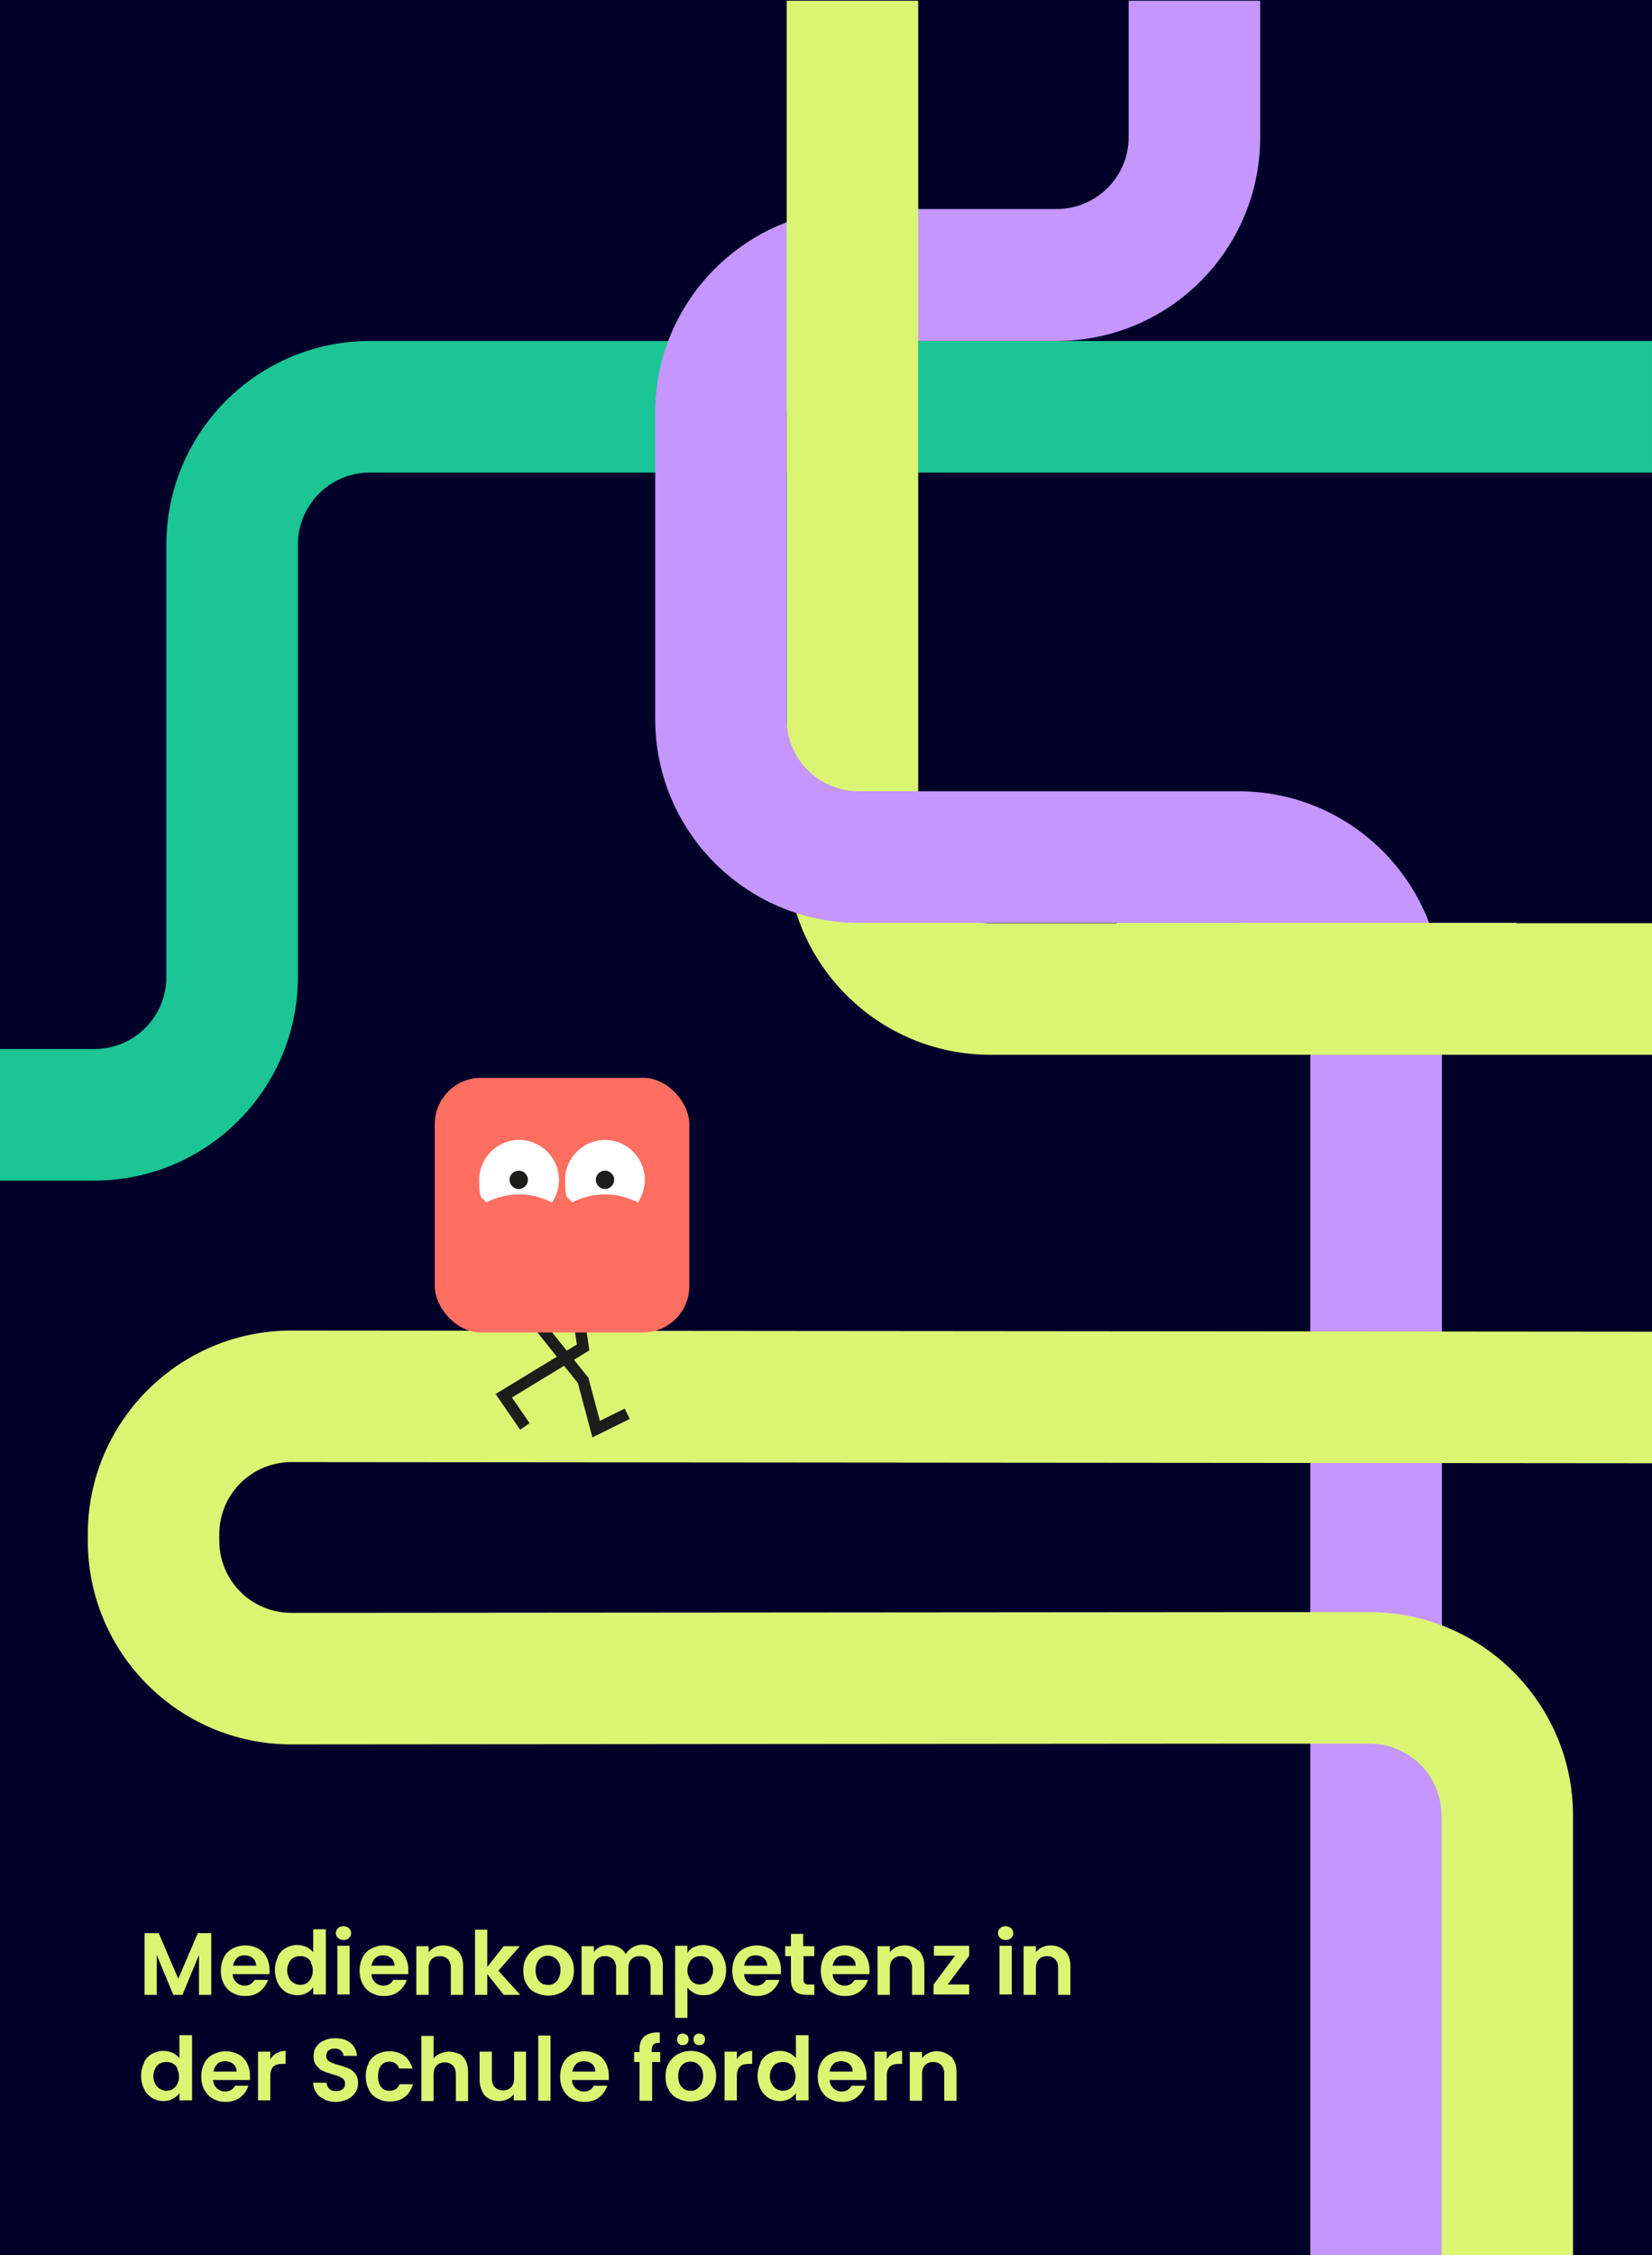
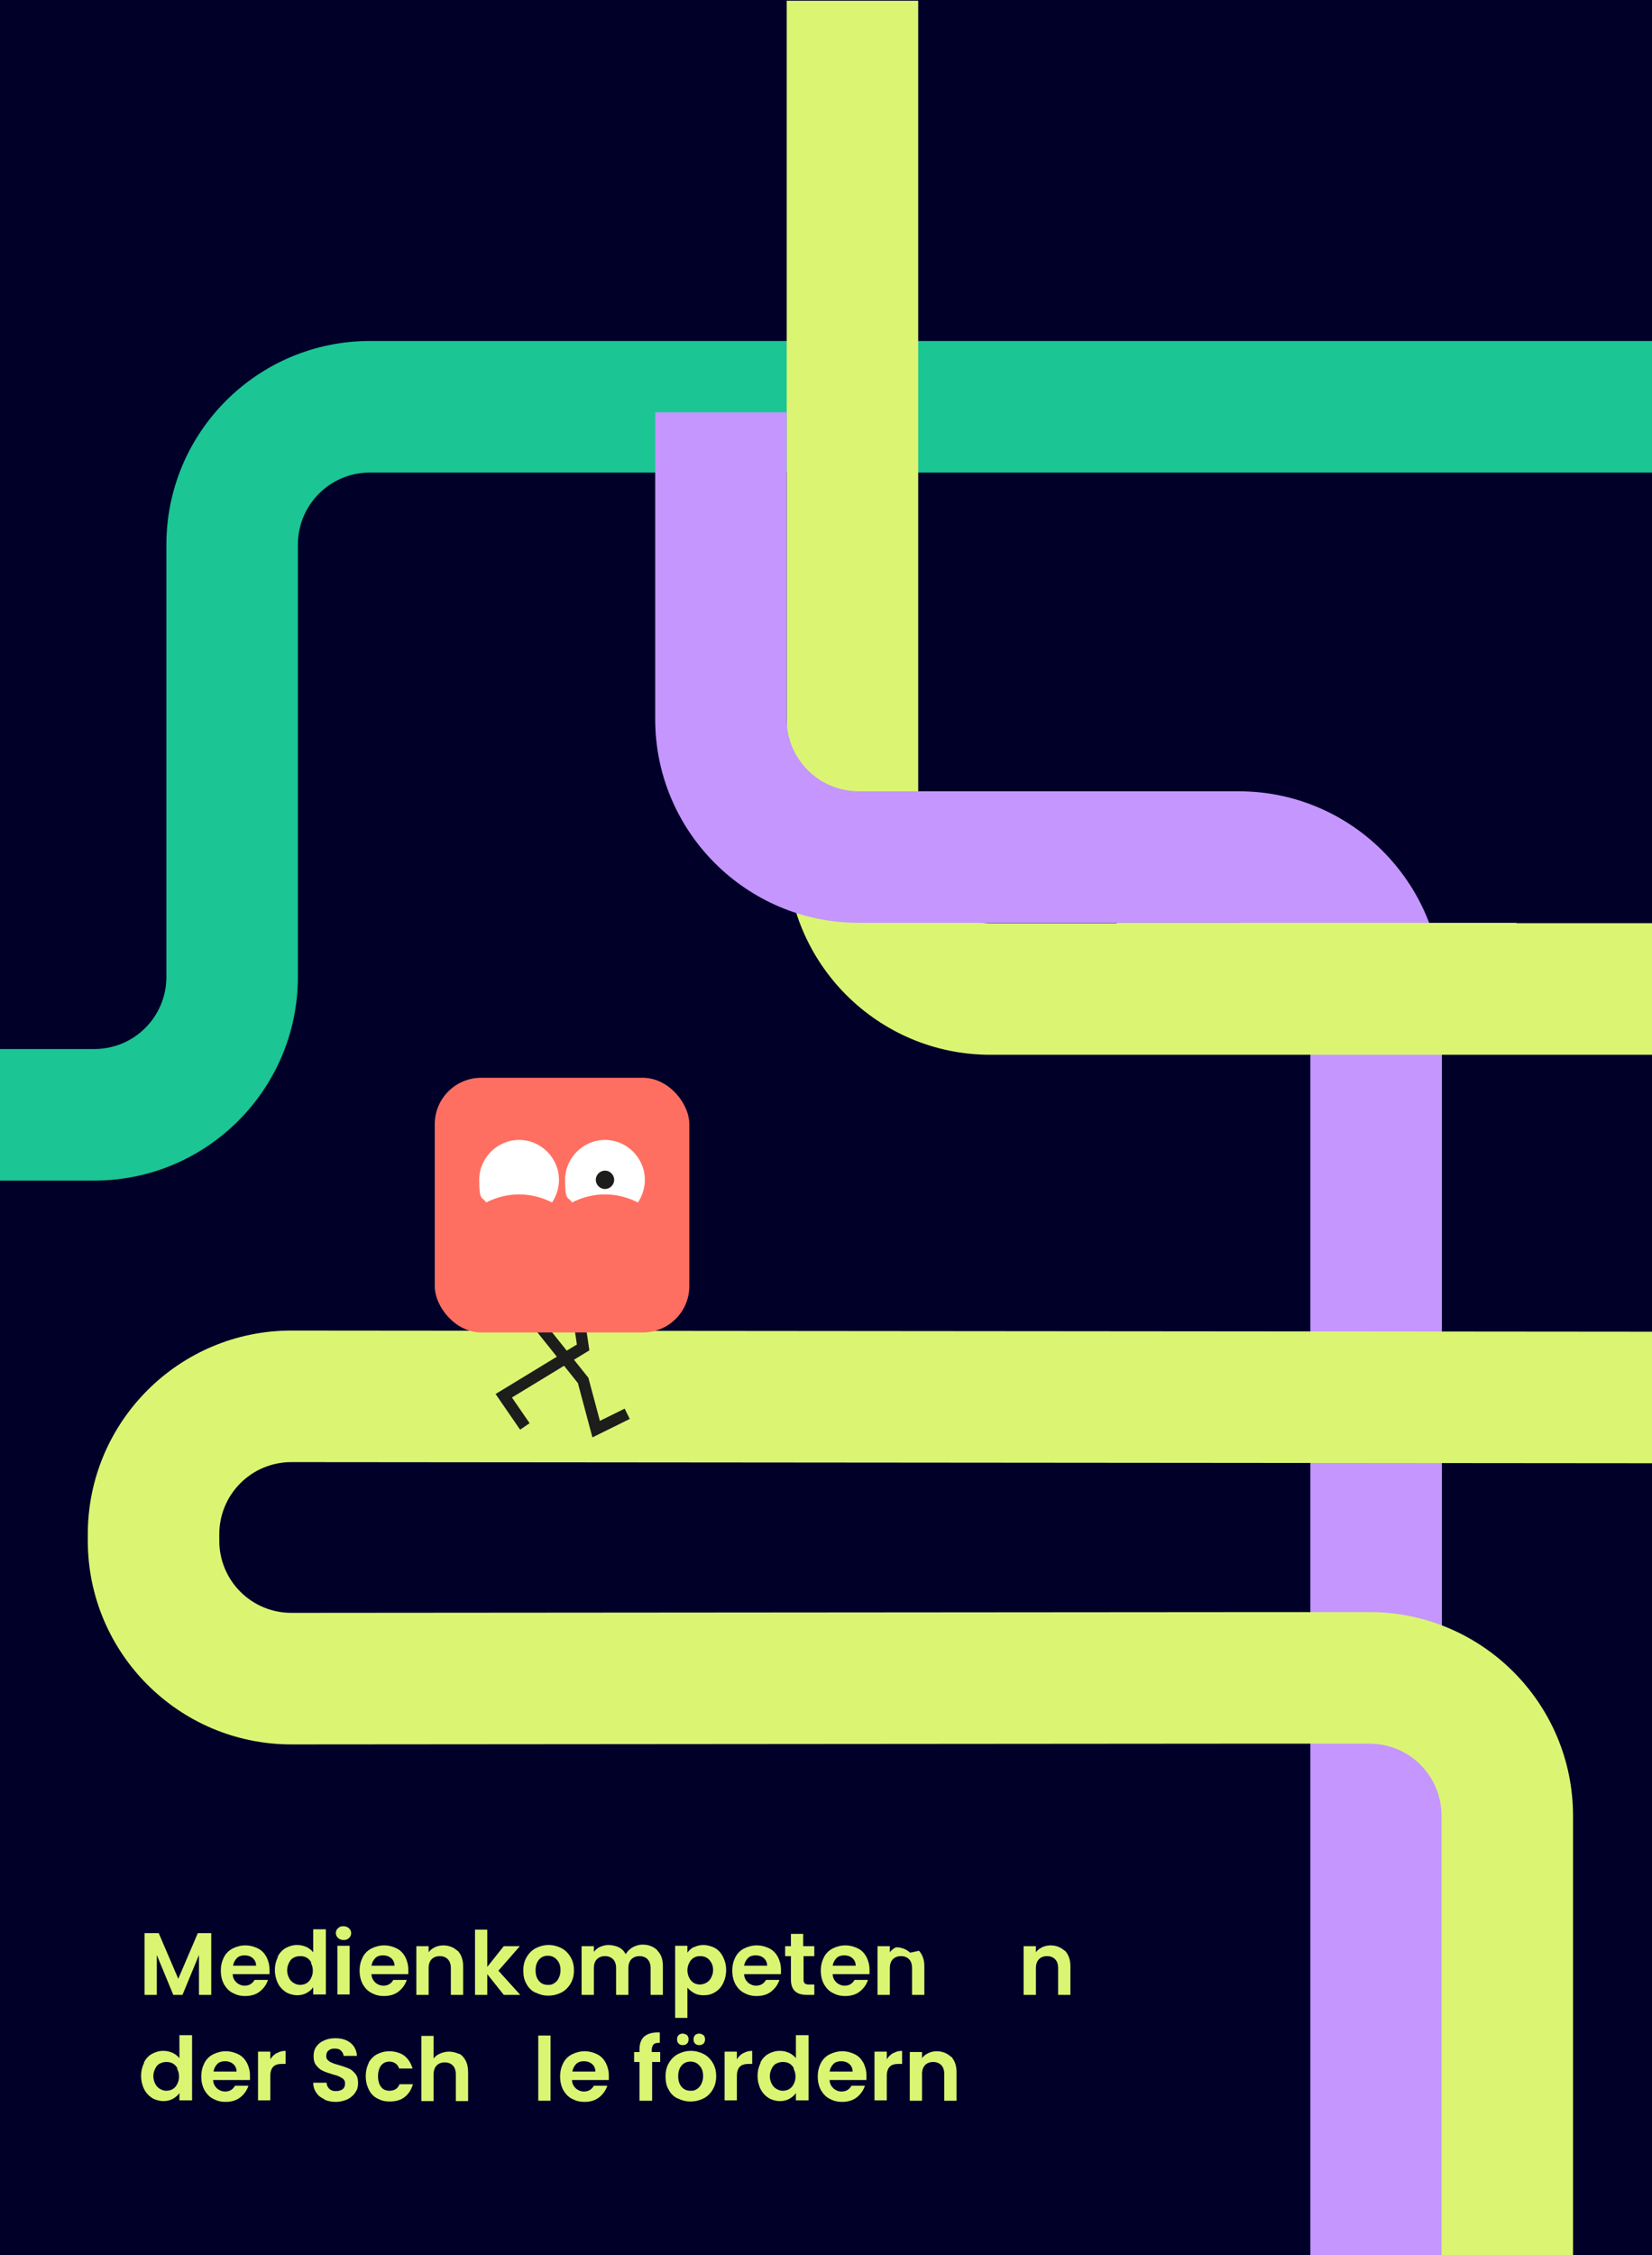
<svg xmlns="http://www.w3.org/2000/svg" id="Ebene_1" version="1.1" viewBox="0 0 430.9 588">
  <defs>
    <style>
      .st0 {
        fill: #dbf573;
      }

      .st1 {
        fill: #1bc594;
      }

      .st2 {
        fill: #ff6f61;
      }

      .st3 {
        fill: #1d1d1b;
      }

      .st4 {
        fill: #fff;
      }

      .st5 {
        fill: none;
        stroke: #1d1d1b;
        stroke-width: 3px;
      }

      .st6 {
        fill: #000029;
      }

      .st7 {
        fill: #c596fe;
      }
    </style>
  </defs>
  <rect id="Rechteck_2605" class="st6" width="430.9" height="588" />
  <g>
    <path class="st0" d="M55.1,504v16.1h-3.2v-10.4l-4.3,10.4h-2.4l-4.3-10.4v10.4h-3.2v-16.1h3.7l5.1,11.9,5.1-11.9h3.6Z" />
    <path class="st0" d="M70,514.7h-9.3c0,.9.4,1.6,1,2.2.6.5,1.3.8,2.1.8,1.2,0,2-.5,2.6-1.5h3.5c-.4,1.2-1.1,2.2-2.1,3-1,.8-2.3,1.2-3.8,1.2s-2.3-.3-3.3-.8c-1-.5-1.7-1.3-2.3-2.3-.5-1-.8-2.1-.8-3.5s.3-2.5.8-3.5c.5-1,1.3-1.8,2.3-2.3,1-.5,2.1-.8,3.3-.8s2.3.3,3.3.8c1,.5,1.7,1.3,2.2,2.2.5,1,.8,2.1.8,3.3s0,.9,0,1.2ZM66.8,512.5c0-.8-.3-1.5-.9-2-.6-.5-1.3-.7-2.1-.7s-1.5.2-2,.7c-.5.5-.9,1.2-1,2h6Z" />
    <path class="st0" d="M72.4,510.2c.5-1,1.2-1.8,2.1-2.3.9-.5,1.9-.8,3-.8s1.6.2,2.4.5c.8.4,1.3.8,1.8,1.4v-6h3.3v17h-3.3v-1.9c-.4.6-1,1.1-1.7,1.5s-1.6.6-2.5.6-2.1-.3-2.9-.8-1.6-1.3-2.1-2.3c-.5-1-.8-2.2-.8-3.5s.3-2.4.8-3.4ZM81.2,511.7c-.3-.6-.7-1-1.2-1.3-.5-.3-1.1-.4-1.7-.4s-1.1.1-1.7.4-.9.7-1.2,1.3c-.3.6-.5,1.2-.5,2s.2,1.4.5,2c.3.6.7,1,1.2,1.3.5.3,1.1.5,1.6.5s1.2-.1,1.7-.4c.5-.3.9-.7,1.2-1.3.3-.6.5-1.2.5-2s-.2-1.5-.5-2Z" />
    <path class="st0" d="M88.2,505.3c-.4-.4-.6-.8-.6-1.3s.2-1,.6-1.3c.4-.4.8-.5,1.4-.5s1,.2,1.4.5c.4.4.6.8.6,1.3s-.2,1-.6,1.3c-.4.4-.8.5-1.4.5s-1-.2-1.4-.5ZM91.2,507.3v12.7h-3.2v-12.7h3.2Z" />
    <path class="st0" d="M106.2,514.7h-9.3c0,.9.4,1.6,1,2.2.6.5,1.3.8,2.1.8,1.2,0,2-.5,2.6-1.5h3.5c-.4,1.2-1.1,2.2-2.1,3-1,.8-2.3,1.2-3.8,1.2s-2.3-.3-3.3-.8c-1-.5-1.7-1.3-2.3-2.3-.5-1-.8-2.1-.8-3.5s.3-2.5.8-3.5c.5-1,1.3-1.8,2.3-2.3,1-.5,2.1-.8,3.3-.8s2.3.3,3.3.8c1,.5,1.7,1.3,2.2,2.2.5,1,.8,2.1.8,3.3s0,.9,0,1.2ZM102.9,512.5c0-.8-.3-1.5-.9-2-.6-.5-1.3-.7-2.1-.7s-1.5.2-2,.7c-.5.5-.9,1.2-1,2h6Z" />
    <path class="st0" d="M119.4,508.6c.9,1,1.4,2.3,1.4,4v7.5h-3.2v-7c0-1-.3-1.8-.8-2.3-.5-.5-1.2-.8-2.1-.8s-1.6.3-2.1.8c-.5.5-.8,1.3-.8,2.3v7h-3.2v-12.7h3.2v1.6c.4-.6,1-1,1.6-1.3s1.4-.5,2.2-.5c1.5,0,2.7.5,3.7,1.4Z" />
    <path class="st0" d="M131.4,520.1l-4.3-5.4v5.4h-3.2v-17h3.2v9.7l4.3-5.4h4.2l-5.6,6.4,5.7,6.3h-4.2Z" />
    <path class="st0" d="M139.6,519.5c-1-.5-1.8-1.3-2.3-2.3-.6-1-.8-2.1-.8-3.5s.3-2.5.9-3.5c.6-1,1.4-1.8,2.4-2.3,1-.5,2.1-.8,3.3-.8s2.3.3,3.3.8c1,.5,1.8,1.3,2.4,2.3.6,1,.9,2.1.9,3.5s-.3,2.5-.9,3.5-1.4,1.8-2.4,2.3-2.1.8-3.4.8-2.3-.3-3.3-.8ZM144.5,517.1c.5-.3.9-.7,1.2-1.3.3-.6.5-1.3.5-2.1,0-1.2-.3-2.1-1-2.8-.6-.7-1.4-1-2.3-1s-1.7.3-2.3,1c-.6.7-.9,1.6-.9,2.8s.3,2.1.9,2.8c.6.7,1.4,1,2.3,1s1.1-.1,1.6-.4Z" />
    <path class="st0" d="M171.5,508.6c1,1,1.4,2.3,1.4,4v7.5h-3.2v-7c0-1-.3-1.8-.8-2.3-.5-.5-1.2-.8-2.1-.8s-1.6.3-2.1.8c-.5.5-.8,1.3-.8,2.3v7h-3.2v-7c0-1-.3-1.8-.8-2.3-.5-.5-1.2-.8-2.1-.8s-1.6.3-2.1.8c-.5.5-.8,1.3-.8,2.3v7h-3.2v-12.7h3.2v1.5c.4-.5.9-1,1.6-1.3s1.4-.5,2.2-.5,1.9.2,2.7.6c.8.4,1.4,1,1.8,1.8.4-.7,1-1.3,1.8-1.8.8-.4,1.6-.7,2.6-.7,1.6,0,2.8.5,3.8,1.4Z" />
    <path class="st0" d="M181,507.7c.7-.4,1.6-.6,2.5-.6s2.1.3,3,.8c.9.5,1.6,1.3,2.1,2.3s.8,2.1.8,3.4-.3,2.5-.8,3.5c-.5,1-1.2,1.8-2.1,2.3-.9.6-1.9.8-3,.8s-1.8-.2-2.5-.6-1.3-.9-1.7-1.4v7.9h-3.2v-18.8h3.2v1.8c.4-.6,1-1.1,1.7-1.5ZM185.5,511.7c-.3-.6-.7-1-1.2-1.3-.5-.3-1.1-.4-1.7-.4s-1.1.1-1.6.4c-.5.3-.9.7-1.2,1.3s-.5,1.2-.5,2,.2,1.4.5,2,.7,1,1.2,1.3,1.1.4,1.6.4,1.2-.2,1.7-.5c.5-.3.9-.7,1.2-1.3.3-.6.5-1.2.5-2s-.2-1.4-.5-2Z" />
    <path class="st0" d="M203.4,514.7h-9.3c0,.9.4,1.6,1,2.2.6.5,1.3.8,2.1.8,1.2,0,2-.5,2.6-1.5h3.5c-.4,1.2-1.1,2.2-2.1,3-1,.8-2.3,1.2-3.8,1.2s-2.3-.3-3.3-.8c-1-.5-1.7-1.3-2.3-2.3-.5-1-.8-2.1-.8-3.5s.3-2.5.8-3.5c.5-1,1.3-1.8,2.3-2.3,1-.5,2.1-.8,3.3-.8s2.3.3,3.3.8c1,.5,1.7,1.3,2.2,2.2.5,1,.8,2.1.8,3.3s0,.9,0,1.2ZM200.1,512.5c0-.8-.3-1.5-.9-2-.6-.5-1.3-.7-2.1-.7s-1.5.2-2,.7c-.5.5-.9,1.2-1,2h6Z" />
    <path class="st0" d="M209.6,510v6.2c0,.4.1.7.3.9.2.2.6.3,1,.3h1.5v2.7h-2c-2.7,0-4.1-1.3-4.1-4v-6.1h-1.5v-2.6h1.5v-3.2h3.2v3.2h2.9v2.6h-2.9Z" />
    <path class="st0" d="M226.5,514.7h-9.3c0,.9.4,1.6,1,2.2.6.5,1.3.8,2.1.8,1.2,0,2-.5,2.6-1.5h3.5c-.4,1.2-1.1,2.2-2.1,3-1,.8-2.3,1.2-3.8,1.2s-2.3-.3-3.3-.8c-1-.5-1.7-1.3-2.3-2.3-.5-1-.8-2.1-.8-3.5s.3-2.5.8-3.5c.5-1,1.3-1.8,2.3-2.3,1-.5,2.1-.8,3.3-.8s2.3.3,3.3.8c1,.5,1.7,1.3,2.2,2.2.5,1,.8,2.1.8,3.3s0,.9,0,1.2ZM223.2,512.5c0-.8-.3-1.5-.9-2-.6-.5-1.3-.7-2.1-.7s-1.5.2-2,.7c-.5.5-.9,1.2-1,2h6Z" />
-     <path class="st0" d="M239.7,508.6c.9,1,1.4,2.3,1.4,4v7.5h-3.2v-7c0-1-.3-1.8-.8-2.3-.5-.5-1.2-.8-2.1-.8s-1.6.3-2.1.8c-.5.5-.8,1.3-.8,2.3v7h-3.2v-12.7h3.2v1.6c.4-.6,1-1,1.6-1.3s1.4-.5,2.2-.5c1.5,0,2.7.5,3.7,1.4Z" />
-     <path class="st0" d="M247.1,517.4h5.7v2.6h-9.3v-2.6l5.6-7.5h-5.5v-2.6h9.2v2.6l-5.6,7.5Z" />
-     <path class="st0" d="M260.9,505.3c-.4-.4-.6-.8-.6-1.3s.2-1,.6-1.3c.4-.4.8-.5,1.4-.5s1,.2,1.4.5c.4.4.6.8.6,1.3s-.2,1-.6,1.3c-.4.4-.8.5-1.4.5s-1-.2-1.4-.5ZM263.9,507.3v12.7h-3.2v-12.7h3.2Z" />
+     <path class="st0" d="M239.7,508.6c.9,1,1.4,2.3,1.4,4v7.5h-3.2v-7c0-1-.3-1.8-.8-2.3-.5-.5-1.2-.8-2.1-.8s-1.6.3-2.1.8c-.5.5-.8,1.3-.8,2.3v7h-3.2v-12.7h3.2v1.6c.4-.6,1-1,1.6-1.3c1.5,0,2.7.5,3.7,1.4Z" />
    <path class="st0" d="M277.8,508.6c.9,1,1.4,2.3,1.4,4v7.5h-3.2v-7c0-1-.3-1.8-.8-2.3-.5-.5-1.2-.8-2.1-.8s-1.6.3-2.1.8c-.5.5-.8,1.3-.8,2.3v7h-3.2v-12.7h3.2v1.6c.4-.6,1-1,1.6-1.3s1.4-.5,2.2-.5c1.5,0,2.7.5,3.7,1.4Z" />
    <path class="st0" d="M37.5,537.8c.5-1,1.2-1.8,2.1-2.3.9-.5,1.9-.8,3-.8s1.6.2,2.4.5c.8.4,1.3.8,1.8,1.4v-6h3.3v17h-3.3v-1.9c-.4.6-1,1.1-1.7,1.5s-1.6.6-2.5.6-2.1-.3-2.9-.8-1.6-1.3-2.1-2.3c-.5-1-.8-2.2-.8-3.5s.3-2.4.8-3.4ZM46.3,539.3c-.3-.6-.7-1-1.2-1.3-.5-.3-1.1-.4-1.7-.4s-1.1.1-1.7.4-.9.7-1.2,1.3c-.3.6-.5,1.2-.5,2s.2,1.4.5,2c.3.6.7,1,1.2,1.3.5.3,1.1.5,1.6.5s1.2-.1,1.7-.4c.5-.3.9-.7,1.2-1.3.3-.6.5-1.2.5-2s-.2-1.5-.5-2Z" />
    <path class="st0" d="M64.9,542.3h-9.3c0,.9.4,1.6,1,2.2.6.5,1.3.8,2.1.8,1.2,0,2-.5,2.6-1.5h3.5c-.4,1.2-1.1,2.2-2.1,3-1,.8-2.3,1.2-3.8,1.2s-2.3-.3-3.3-.8c-1-.5-1.7-1.3-2.3-2.3-.5-1-.8-2.1-.8-3.5s.3-2.5.8-3.5c.5-1,1.3-1.8,2.3-2.3,1-.5,2.1-.8,3.3-.8s2.3.3,3.3.8c1,.5,1.7,1.3,2.2,2.2.5,1,.8,2.1.8,3.3s0,.9,0,1.2ZM61.7,540.1c0-.8-.3-1.5-.9-2-.6-.5-1.3-.7-2.1-.7s-1.5.2-2,.7c-.5.5-.9,1.2-1,2h6Z" />
    <path class="st0" d="M72.2,535.3c.7-.4,1.4-.6,2.3-.6v3.4h-.9c-1,0-1.8.2-2.3.7-.5.5-.8,1.3-.8,2.5v6.3h-3.2v-12.7h3.2v2c.4-.7,1-1.2,1.6-1.6Z" />
    <path class="st0" d="M84.6,547.3c-.9-.4-1.6-.9-2.1-1.7-.5-.7-.8-1.6-.8-2.6h3.5c0,.7.3,1.2.7,1.6.4.4,1,.6,1.7.6s1.3-.2,1.8-.5c.4-.4.6-.8.6-1.4s-.1-.9-.4-1.2c-.3-.3-.7-.5-1.1-.7-.4-.2-1-.4-1.8-.6-1-.3-1.9-.6-2.5-.9-.7-.3-1.2-.8-1.7-1.4s-.7-1.4-.7-2.4.2-1.8.7-2.5c.5-.7,1.1-1.2,2-1.6.9-.4,1.8-.6,2.9-.6,1.7,0,3,.4,4,1.2,1,.8,1.6,1.9,1.7,3.4h-3.5c0-.6-.3-1-.7-1.4s-1-.5-1.7-.5-1.1.2-1.5.5c-.4.3-.6.8-.6,1.4s.1.8.4,1.1c.3.3.6.5,1.1.7.4.2,1,.4,1.8.6,1,.3,1.9.6,2.6.9.7.3,1.2.8,1.7,1.4.5.6.7,1.4.7,2.4s-.2,1.7-.7,2.4c-.4.7-1.1,1.3-2,1.8-.9.4-1.9.7-3.1.7s-2.1-.2-3-.6Z" />
    <path class="st0" d="M96.1,537.9c.5-1,1.3-1.8,2.2-2.3,1-.5,2-.8,3.3-.8s2.9.4,3.9,1.2c1,.8,1.7,1.9,2.1,3.3h-3.5c-.2-.6-.5-1-.9-1.3s-1-.5-1.6-.5c-.9,0-1.6.3-2.2,1-.5.7-.8,1.6-.8,2.8s.3,2.2.8,2.8c.5.7,1.3,1,2.2,1,1.3,0,2.2-.6,2.6-1.7h3.5c-.4,1.4-1.1,2.5-2.1,3.3-1,.8-2.3,1.2-3.9,1.2s-2.3-.3-3.3-.8-1.7-1.3-2.2-2.3c-.5-1-.8-2.1-.8-3.5s.3-2.5.8-3.5Z" />
    <path class="st0" d="M119.7,535.4c.8.4,1.3,1,1.8,1.9.4.8.6,1.8.6,3v7.5h-3.2v-7c0-1-.3-1.8-.8-2.3-.5-.5-1.2-.8-2.1-.8s-1.6.3-2.1.8c-.5.5-.8,1.3-.8,2.3v7h-3.2v-17h3.2v5.9c.4-.6,1-1,1.7-1.3s1.5-.5,2.3-.5,1.8.2,2.6.6Z" />
-     <path class="st0" d="M137.2,534.9v12.7h-3.2v-1.6c-.4.6-1,1-1.6,1.3s-1.4.5-2.2.5-1.9-.2-2.6-.6c-.8-.4-1.4-1-1.8-1.9-.4-.8-.7-1.8-.7-2.9v-7.5h3.2v7c0,1,.3,1.8.8,2.3.5.5,1.2.8,2.1.8s1.6-.3,2.1-.8c.5-.5.8-1.3.8-2.3v-7h3.2Z" />
    <path class="st0" d="M143.6,530.7v17h-3.2v-17h3.2Z" />
    <path class="st0" d="M158.5,542.3h-9.3c0,.9.4,1.6,1,2.2.6.5,1.3.8,2.1.8,1.2,0,2-.5,2.6-1.5h3.5c-.4,1.2-1.1,2.2-2.1,3-1,.8-2.3,1.2-3.8,1.2s-2.3-.3-3.3-.8c-1-.5-1.7-1.3-2.3-2.3-.5-1-.8-2.1-.8-3.5s.3-2.5.8-3.5c.5-1,1.3-1.8,2.3-2.3,1-.5,2.1-.8,3.3-.8s2.3.3,3.3.8c1,.5,1.7,1.3,2.2,2.2.5,1,.8,2.1.8,3.3s0,.9,0,1.2ZM155.3,540.1c0-.8-.3-1.5-.9-2-.6-.5-1.3-.7-2.1-.7s-1.5.2-2,.7c-.5.5-.9,1.2-1,2h6Z" />
    <path class="st0" d="M172.3,537.6h-2.2v10.1h-3.3v-10.1h-1.4v-2.6h1.4v-.6c0-1.6.4-2.7,1.3-3.5.9-.7,2.2-1.1,4-1v2.7c-.8,0-1.3.1-1.6.4-.3.3-.5.8-.5,1.5v.5h2.2v2.6Z" />
    <path class="st0" d="M176.7,547.1c-1-.5-1.8-1.3-2.3-2.3-.6-1-.8-2.1-.8-3.5s.3-2.5.9-3.5c.6-1,1.4-1.8,2.4-2.3,1-.5,2.1-.8,3.3-.8s2.3.3,3.3.8c1,.5,1.8,1.3,2.4,2.3.6,1,.9,2.1.9,3.5s-.3,2.5-.9,3.5-1.4,1.8-2.4,2.3-2.1.8-3.4.8-2.3-.3-3.3-.8ZM177,532.8c-.3-.3-.4-.7-.4-1.1s.1-.8.4-1.1c.3-.3.7-.4,1.1-.4s.8.2,1.1.4c.3.3.4.7.4,1.1s-.1.8-.4,1.1c-.3.3-.7.4-1.1.4s-.8-.1-1.1-.4ZM181.7,544.7c.5-.3.9-.7,1.2-1.3.3-.6.5-1.3.5-2.1,0-1.2-.3-2.1-1-2.8-.6-.7-1.4-1-2.3-1s-1.7.3-2.3,1c-.6.7-.9,1.6-.9,2.8s.3,2.1.9,2.8c.6.7,1.4,1,2.3,1s1.1-.1,1.6-.4ZM181.3,532.8c-.3-.3-.4-.7-.4-1.1s.1-.8.4-1.1c.3-.3.7-.4,1.1-.4s.8.2,1.1.4c.3.3.4.7.4,1.1s-.1.8-.4,1.1c-.3.3-.7.4-1.1.4s-.8-.1-1.1-.4Z" />
    <path class="st0" d="M193.9,535.3c.7-.4,1.4-.6,2.3-.6v3.4h-.9c-1,0-1.8.2-2.3.7-.5.5-.8,1.3-.8,2.5v6.3h-3.2v-12.7h3.2v2c.4-.7,1-1.2,1.6-1.6Z" />
    <path class="st0" d="M198.3,537.8c.5-1,1.2-1.8,2.1-2.3.9-.5,1.9-.8,3-.8s1.6.2,2.4.5c.8.4,1.3.8,1.8,1.4v-6h3.3v17h-3.3v-1.9c-.4.6-1,1.1-1.7,1.5s-1.6.6-2.5.6-2.1-.3-2.9-.8-1.6-1.3-2.1-2.3c-.5-1-.8-2.2-.8-3.5s.3-2.4.8-3.4ZM207.1,539.3c-.3-.6-.7-1-1.2-1.3-.5-.3-1.1-.4-1.7-.4s-1.1.1-1.7.4-.9.7-1.2,1.3c-.3.6-.5,1.2-.5,2s.2,1.4.5,2c.3.6.7,1,1.2,1.3.5.3,1.1.5,1.6.5s1.2-.1,1.7-.4c.5-.3.9-.7,1.2-1.3.3-.6.5-1.2.5-2s-.2-1.5-.5-2Z" />
    <path class="st0" d="M225.7,542.3h-9.3c0,.9.4,1.6,1,2.2.6.5,1.3.8,2.1.8,1.2,0,2-.5,2.6-1.5h3.5c-.4,1.2-1.1,2.2-2.1,3-1,.8-2.3,1.2-3.8,1.2s-2.3-.3-3.3-.8c-1-.5-1.7-1.3-2.3-2.3-.5-1-.8-2.1-.8-3.5s.3-2.5.8-3.5c.5-1,1.3-1.8,2.3-2.3,1-.5,2.1-.8,3.3-.8s2.3.3,3.3.8c1,.5,1.7,1.3,2.2,2.2.5,1,.8,2.1.8,3.3s0,.9,0,1.2ZM222.4,540.1c0-.8-.3-1.5-.9-2-.6-.5-1.3-.7-2.1-.7s-1.5.2-2,.7c-.5.5-.9,1.2-1,2h6Z" />
    <path class="st0" d="M233,535.3c.7-.4,1.4-.6,2.3-.6v3.4h-.9c-1,0-1.8.2-2.3.7-.5.5-.8,1.3-.8,2.5v6.3h-3.2v-12.7h3.2v2c.4-.7,1-1.2,1.6-1.6Z" />
    <path class="st0" d="M248.1,536.2c.9,1,1.4,2.3,1.4,4v7.5h-3.2v-7c0-1-.3-1.8-.8-2.3-.5-.5-1.2-.8-2.1-.8s-1.6.3-2.1.8c-.5.5-.8,1.3-.8,2.3v7h-3.2v-12.7h3.2v1.6c.4-.6,1-1,1.6-1.3s1.4-.5,2.2-.5c1.5,0,2.7.5,3.7,1.4Z" />
  </g>
  <path class="st1" d="M24.6,307.8H0v-34.3h24.6c10.4,0,18.8-8.4,18.8-18.8v-112.7c0-29.3,23.8-53.1,53.1-53.1h334.4v34.3H96.5c-10.4,0-18.8,8.4-18.8,18.8v112.7c0,29.3-23.8,53.1-53.1,53.1h0Z" />
  <rect class="st7" x="341.8" y="274.6" width="34.3" height="313.4" />
-   <path class="st7" d="M205.2,107.6h-34.3c0-29.3,23.8-53.1,53.1-53.1h51.6c10.4,0,18.8-8.4,18.8-18.8V.2h34.3v35.6c0,29.3-23.8,53.1-53.1,53.1h-51.6c-10.4,0-18.8,8.4-18.8,18.8h0Z" />
  <path class="st0" d="M410.3,588h-34.3v-114.6c0-10.4-8.4-18.8-18.8-18.8h-25.2l-256,.2c-29.3,0-53.1-23.8-53.1-53.1v-1.7c0-29.3,23.8-53.1,53.1-53.1l355,.3v34.3l-355-.3c-10.4,0-18.8,8.4-18.8,18.8v1.7c0,10.4,8.4,18.8,18.8,18.8l256-.2h25.2c29.3,0,53.1,23.8,53.1,53.1v114.6Z" />
  <path class="st0" d="M430.9,275h-172.6c-29.3,0-53.1-23.8-53.1-53.1V.2h34.3v221.7c0,10.4,8.4,18.8,18.8,18.8h172.6v34.3Z" />
  <path class="st7" d="M376.2,259.4h-34.3c0-10.4-8.4-18.8-18.8-18.8h-99.1c-29.3,0-53.1-23.8-53.1-53.1v-80h34.3v80c0,10.4,8.4,18.8,18.8,18.8h99.1c29.3,0,53.1,23.8,53.1,53.1Z" />
  <rect class="st0" x="291.3" y="240.6" width="104.3" height="34.3" />
  <g>
    <polyline class="st5" points="150.2 338.5 152.1 351.3 131.4 363.9 136.9 371.9" />
    <polyline class="st5" points="138.2 342.5 152.1 359.9 155.5 372.6 163.6 368.6" />
    <g>
      <rect class="st2" x="113.4" y="281" width="66.4" height="66.4" rx="12.1" ry="12.1" />
      <path class="st4" d="M144,313.5c1.1-1.7,1.8-3.7,1.8-5.9,0-5.7-4.7-10.4-10.4-10.4s-10.4,4.7-10.4,10.4.7,4.2,1.8,5.9c2.6-1.3,5.5-2.1,8.6-2.1s6,.8,8.6,2.1" />
-       <path class="st3" d="M135.3,310c1.3,0,2.4-1.1,2.4-2.4s-1.1-2.4-2.4-2.4-2.4,1.1-2.4,2.4,1.1,2.4,2.4,2.4" />
      <path class="st4" d="M166.4,313.5c1.1-1.7,1.8-3.7,1.8-5.9,0-5.7-4.7-10.4-10.4-10.4s-10.4,4.7-10.4,10.4.7,4.2,1.8,5.9c2.6-1.3,5.5-2.1,8.6-2.1s6,.8,8.6,2.1" />
      <path class="st3" d="M157.8,310c1.3,0,2.4-1.1,2.4-2.4s-1.1-2.4-2.4-2.4-2.4,1.1-2.4,2.4,1.1,2.4,2.4,2.4" />
    </g>
  </g>
</svg>